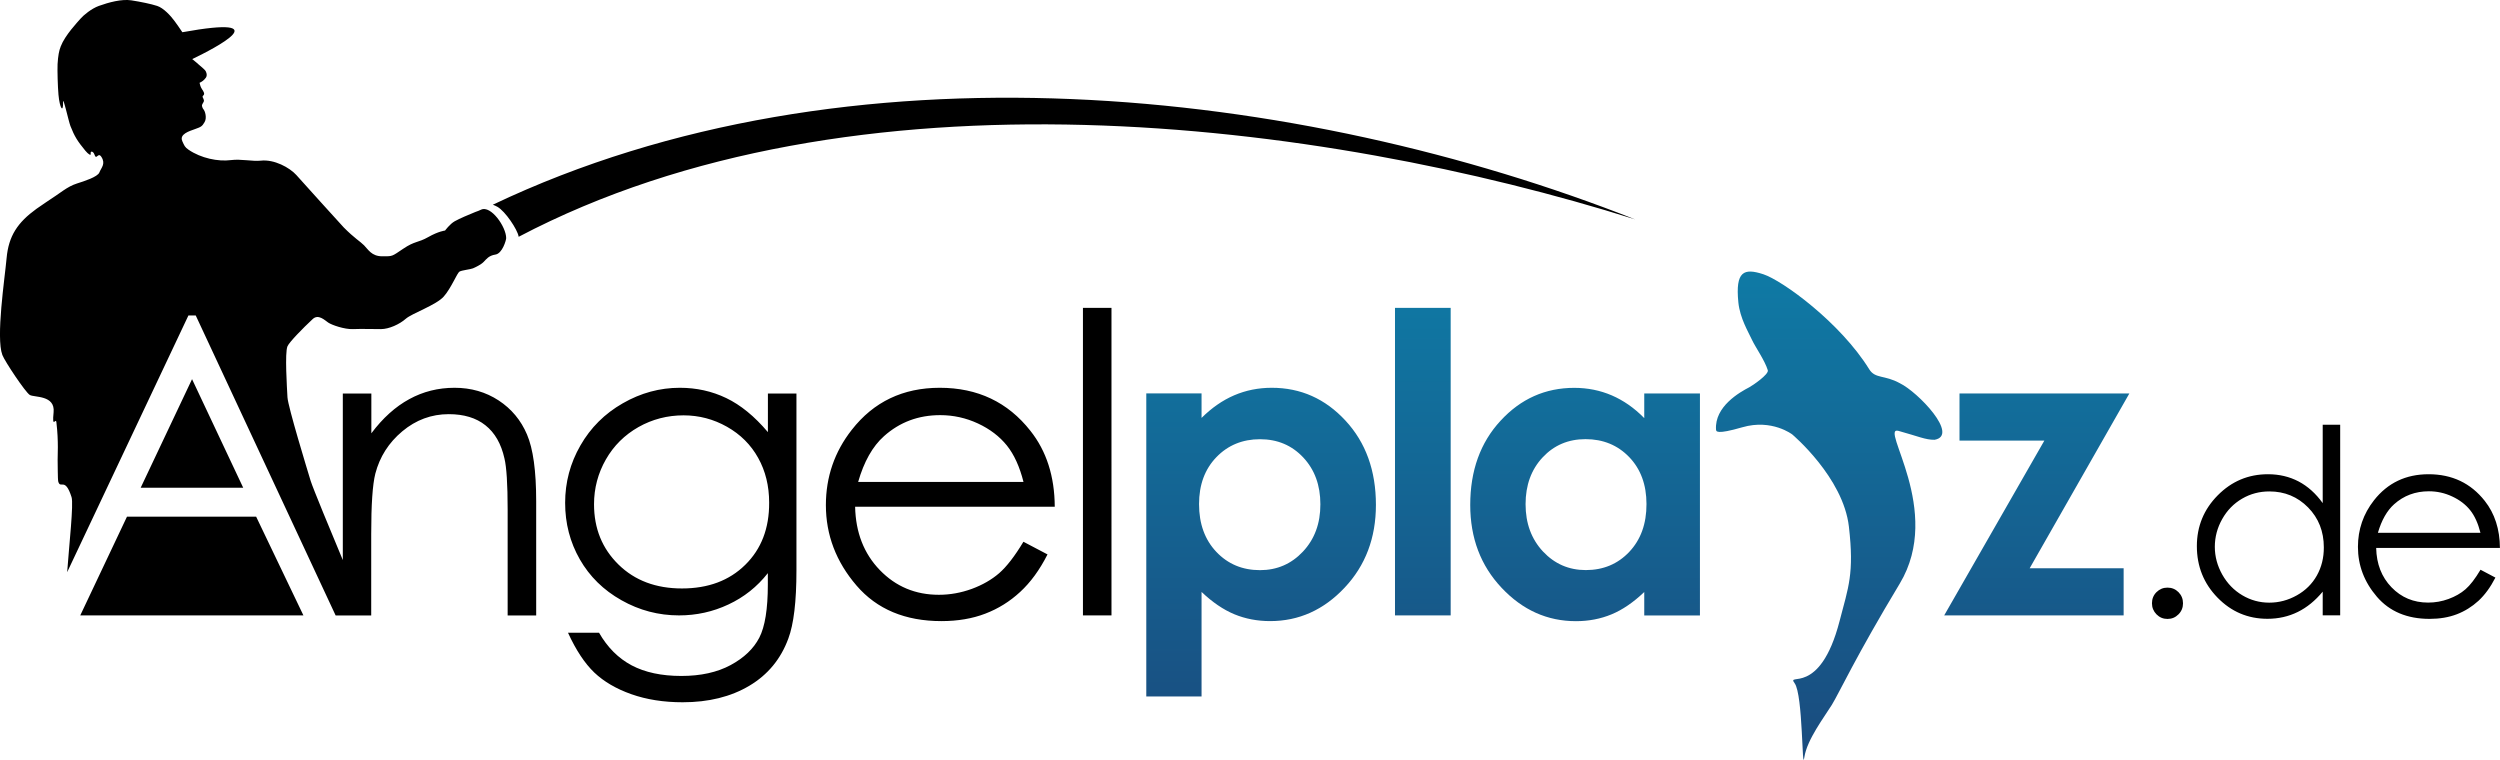
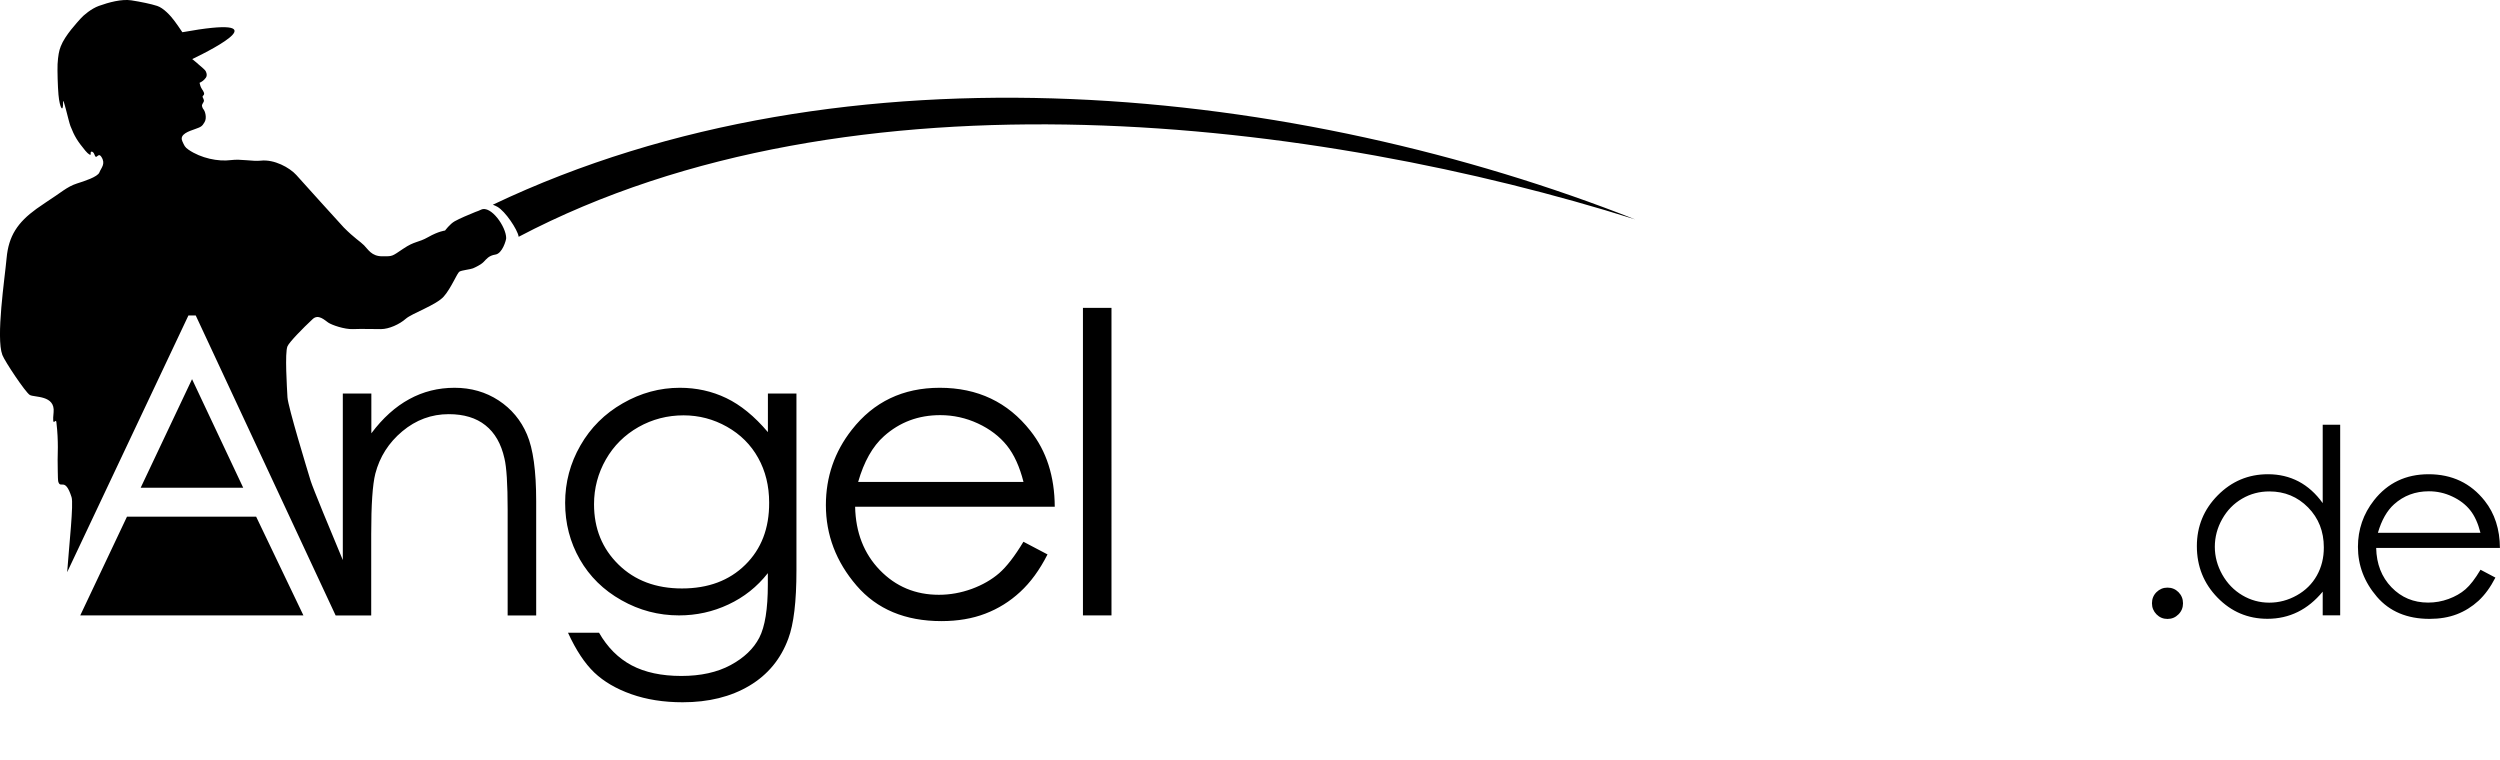
<svg xmlns="http://www.w3.org/2000/svg" version="1.1" id="Ebene_1" x="0px" y="0px" viewBox="0 0 359.16 109.14" style="enable-background:new 0 0 359.16 109.14;" xml:space="preserve">
  <style type="text/css">
	.st0{fill-rule:evenodd;clip-rule:evenodd;fill:url(#Logo__x28_blau_x29__1_);}
</style>
  <linearGradient id="Logo__x28_blau_x29__1_" gradientUnits="userSpaceOnUse" x1="235.297" y1="39.014" x2="235.297" y2="109.137">
    <stop offset="0" style="stop-color:#0F7AA5" />
    <stop offset="1" style="stop-color:#1A4B7E" />
  </linearGradient>
-   <path id="Logo__x28_blau_x29_" class="st0" d="M182.7,55.71c-1.91,0-3.71,0.36-5.39,1.08c-1.68,0.72-3.24,1.81-4.69,3.25v-3.52  h-7.94v43.54h7.94V85.04c1.56,1.48,3.13,2.55,4.72,3.21c1.58,0.65,3.29,0.98,5.13,0.98c4.12,0,7.69-1.6,10.69-4.79  c3.01-3.19,4.51-7.16,4.51-11.91c0-4.92-1.46-8.96-4.37-12.1C190.39,57.28,186.86,55.71,182.7,55.71z M187.19,79.24  c-1.67,1.78-3.73,2.67-6.17,2.67c-2.52,0-4.61-0.87-6.27-2.62c-1.66-1.75-2.49-4.04-2.49-6.87c0-2.77,0.83-5.02,2.49-6.74  c1.66-1.72,3.75-2.58,6.27-2.58c2.5,0,4.57,0.87,6.21,2.62c1.64,1.75,2.46,3.99,2.46,6.72C189.7,75.19,188.86,77.46,187.19,79.24z   M200.41,88.41h8V44.23h-8V88.41z M236.2,60.05c-1.42-1.45-2.98-2.53-4.65-3.25c-1.68-0.72-3.47-1.08-5.38-1.08  c-4.16,0-7.69,1.57-10.59,4.72c-2.91,3.14-4.36,7.18-4.36,12.1c0,4.75,1.5,8.72,4.51,11.91c3,3.19,6.56,4.79,10.68,4.79  c1.83,0,3.54-0.33,5.11-0.98c1.57-0.65,3.14-1.72,4.7-3.21v3.37h8V56.53h-8V60.05z M234.07,79.28c-1.65,1.75-3.74,2.62-6.25,2.62  c-2.43,0-4.48-0.89-6.15-2.67c-1.66-1.78-2.5-4.04-2.5-6.8c0-2.73,0.82-4.98,2.45-6.72c1.63-1.75,3.69-2.62,6.16-2.62  c2.53,0,4.62,0.86,6.28,2.58c1.65,1.72,2.48,3.97,2.48,6.74C236.55,75.24,235.72,77.53,234.07,79.28z M305.91,56.53h-24.4v6.77  h12.19l-14.39,25.11h25.78v-6.77h-13.5L305.91,56.53z M272.93,55.05c-2.19-1.21-3.53-0.61-4.39-2c-4.14-6.7-12.45-12.74-15.21-13.65  c-2.8-0.92-4.04-0.44-3.59,4.05c0.23,2.28,1.45,4.26,1.97,5.4c0.47,1.01,1.83,2.93,2.26,4.34c0.18,0.59-2.21,2.21-2.65,2.44  c-1.39,0.72-5.01,2.77-4.79,6.09c0.04,0.24-0.01,0.76,3.79-0.34c4.24-1.23,7.17,1.04,7.17,1.04s7.32,6.16,8.13,13.24  c0.78,6.77-0.07,8.68-1.34,13.57c-2.84,10.97-7.7,7.26-6.46,8.92c1.23,1.66,1.04,13.17,1.4,10.64c0.37-2.53,2.91-5.84,3.95-7.53  c1.04-1.69,3.42-6.9,9.75-17.41c6.33-10.51-3.02-22.73-0.18-21.95c2.84,0.78,3.89,1.3,5.19,1.28  C281.51,62.55,275.54,56.31,272.93,55.05z" />
  <path id="Logo__x28_schwarz_x29_" d="M110.31,62.07c-1.92-2.27-3.91-3.89-5.97-4.88c-2.06-0.99-4.29-1.48-6.67-1.48  c-2.87,0-5.61,0.74-8.2,2.23c-2.59,1.48-4.62,3.5-6.08,6.05c-1.47,2.55-2.2,5.3-2.2,8.25c0,2.95,0.7,5.65,2.11,8.12  c1.41,2.46,3.4,4.42,5.98,5.87c2.58,1.46,5.34,2.18,8.27,2.18c2.5,0,4.87-0.52,7.1-1.57c2.23-1.04,4.12-2.54,5.66-4.5v1.64  c0,3.51-0.41,6.06-1.23,7.64c-0.82,1.58-2.19,2.89-4.12,3.93c-1.93,1.04-4.29,1.56-7.08,1.56c-2.84,0-5.21-0.51-7.13-1.52  c-1.92-1.02-3.48-2.58-4.69-4.69H81.6c1.15,2.51,2.41,4.41,3.78,5.72c1.37,1.3,3.14,2.34,5.32,3.11c2.18,0.77,4.63,1.16,7.37,1.16  c3.73,0,6.92-0.79,9.58-2.37c2.66-1.58,4.52-3.84,5.6-6.77c0.78-2.07,1.17-5.34,1.17-9.81v-25.4h-4.1V62.07z M107.07,81.14  c-2.3,2.27-5.33,3.4-9.1,3.4c-3.73,0-6.77-1.14-9.11-3.43c-2.34-2.29-3.52-5.17-3.52-8.67c0-2.3,0.57-4.45,1.7-6.43  c1.13-1.98,2.7-3.53,4.69-4.66c1.99-1.12,4.15-1.68,6.47-1.68c2.23,0,4.31,0.55,6.24,1.64c1.93,1.09,3.43,2.58,4.48,4.47  c1.05,1.88,1.58,4.03,1.58,6.43C110.52,75.9,109.37,78.88,107.07,81.14z M71.64,57.53c-1.85-1.21-3.96-1.82-6.34-1.82  c-2.34,0-4.51,0.54-6.5,1.63c-1.99,1.08-3.81,2.72-5.45,4.91v-5.71h-4.1v23.92c-1.67-3.99-4.3-10.34-4.62-11.38  c-0.47-1.55-3.26-10.66-3.33-12c-0.07-1.34-0.4-6.4,0-7.33c0.26-0.6,2.19-2.58,3.62-3.91c0.81-0.77,1.73,0.16,2.23,0.5  c0.49,0.34,2.33,0.99,3.56,0.94c1.23-0.05,2.9,0,4.03,0c1.13,0,2.66-0.69,3.55-1.48c0.89-0.79,4.39-1.97,5.47-3.21  c1.08-1.23,1.91-3.37,2.25-3.57c0.34-0.2,1.59-0.32,1.94-0.47c0.35-0.15,1.14-0.52,1.53-0.92c0.39-0.39,0.72-0.91,1.7-1.06  c0.99-0.15,1.54-2.07,1.54-2.36c0-1.63-2.2-4.75-3.6-4.09c-0.56,0.27-0.26,0.1-0.82,0.33c-0.92,0.37-2.29,0.95-2.98,1.34  c-0.69,0.39-1.38,1.33-1.38,1.33s-0.94,0.1-2.42,0.94c-1.48,0.84-1.92,0.54-3.6,1.68c-1.68,1.13-1.48,1.08-3.01,1.08  c-1.53,0-2.02-0.99-2.61-1.58c-0.59-0.59-1.36-1-2.91-2.56c-0.37-0.37-5.96-6.59-6.82-7.54c-0.97-1.07-3.18-2.28-5.11-2.06  c-1.2,0.13-2.83-0.27-4.29-0.08c-1.83,0.24-4.3-0.27-6.08-1.49c-0.55-0.37-0.61-0.6-0.9-1.23c0-0.01,0-0.01,0-0.01  c-0.45-1,1.01-1.43,1.84-1.73c0.83-0.3,1-0.36,1.37-1.01c0.37-0.65,0.01-1.61-0.1-1.73c-0.11-0.12-0.2-0.26-0.27-0.53  c-0.07-0.27,0.16-0.44,0.25-0.69c0.09-0.25-0.18-0.58-0.18-0.67c0-0.09,0.05-0.14,0.15-0.24c0.19-0.21-0.01-0.54-0.23-0.86  c-0.21-0.32-0.28-0.61-0.35-0.91c0.37-0.18,0.62-0.35,0.9-0.73c0.25-0.33,0.09-0.85-0.11-1.08c-0.19-0.23-1.16-1.01-1.4-1.24  c-0.03-0.03-0.22-0.17-0.44-0.36c3.32-1.6,12.57-6.39-1.42-3.86c-0.37-0.56-0.81-1.18-1.11-1.59c-0.58-0.8-1.61-1.9-2.51-2.19  c-0.9-0.29-2.31-0.58-3.7-0.8c-1.39-0.22-3.26,0.29-4.68,0.8c-1.05,0.38-2.19,1.32-2.63,1.83c-0.44,0.51-2.23,2.38-2.85,4  c0,0.01-0.01,0.02-0.01,0.03c0,0,0,0.01,0,0.01c0,0,0,0,0,0C8.49,7.25,8.34,8,8.27,9.23C8.23,10.14,8.3,12.5,8.4,13.6  c0.18,1.99,0.7,2.68,0.66,1.1c-0.03-1.06,0.79,2.71,1.06,3.41c0.58,1.48,1.01,2.17,2.14,3.54c0.43,0.52,0.82,0.75,0.77,0.45  c-0.08-0.51,0.38-0.35,0.52,0.06c0.33,1,0.5-0.43,1.03,0.4c0.63,1-0.05,1.55-0.3,2.21c-0.25,0.65-2.21,1.27-3.22,1.59  c-1.46,0.47-2.29,1.32-4.45,2.7C6.12,29.39,5.66,29.7,5.24,30c-2.72,1.97-4,3.9-4.29,7.07C0.69,39.96-0.61,48.5,0.34,51  c0.35,0.92,3.31,5.36,3.94,5.74c0.63,0.38,3.67-0.01,3.42,2.49c-0.25,2.5,0.32,0.7,0.4,1.43c0.34,2.77,0.16,5.02,0.18,5.42  c0.02,0.4,0,2.79,0.09,3.11c0.33,1.13,0.97-0.73,1.91,2.23c0.31,0.99-0.34,6.78-0.63,10.78l17.42-36.88h1.05l20.1,43.1h5.11V76.72  c0-4.2,0.19-7.09,0.59-8.67c0.63-2.42,1.92-4.45,3.88-6.09c1.96-1.64,4.19-2.46,6.67-2.46c2.17,0,3.93,0.53,5.27,1.6  c1.35,1.07,2.26,2.65,2.73,4.76c0.3,1.23,0.46,3.68,0.46,7.35v15.21h4.1V72c0-4.34-0.44-7.53-1.32-9.58  C74.84,60.37,73.48,58.74,71.64,57.53z M20.21,70.07h14.73l-7.35-15.6L20.21,70.07z M18.24,74.23l-6.71,14.18h32.06L36.8,74.23  H18.24z M333.69,72.28c-0.99-1.38-2.15-2.42-3.46-3.11c-1.32-0.69-2.78-1.04-4.41-1.04c-2.81,0-5.21,1.01-7.21,3.03  c-2,2.02-3,4.46-3,7.3c0,2.91,0.99,5.37,2.97,7.4c1.98,2.03,4.37,3.04,7.17,3.04c1.57,0,3.03-0.33,4.35-0.98  c1.33-0.65,2.52-1.63,3.59-2.92v3.4h2.51V61.02h-2.51V72.28z M332.85,82.68c-0.67,1.2-1.63,2.15-2.88,2.85  c-1.25,0.7-2.56,1.05-3.96,1.05c-1.38,0-2.67-0.35-3.87-1.06c-1.2-0.71-2.16-1.7-2.88-2.97c-0.71-1.27-1.07-2.6-1.07-3.99  c0-1.4,0.35-2.73,1.06-3.99c0.71-1.26,1.66-2.23,2.86-2.93c1.2-0.7,2.5-1.04,3.92-1.04c2.2,0,4.05,0.77,5.56,2.3  c1.51,1.54,2.26,3.45,2.26,5.73C333.86,80.13,333.52,81.48,332.85,82.68z M70.8,29.41c0.21,0.08,0.42,0.17,0.64,0.29  c1.17,0.65,2.89,3.28,3.06,4.24c0,0.03,0,0.05,0.01,0.08c48.07-25.28,115.22-16.74,160.41-2.5C186.71,12.51,121.82,5.13,70.8,29.41z   M311.39,84.42c-0.62,0-1.14,0.22-1.58,0.65c-0.44,0.44-0.65,0.97-0.65,1.6c0,0.62,0.22,1.15,0.65,1.59  c0.44,0.44,0.96,0.66,1.58,0.66c0.62,0,1.14-0.22,1.58-0.66c0.44-0.44,0.65-0.97,0.65-1.59c0-0.63-0.22-1.16-0.65-1.6  C312.54,84.64,312.01,84.42,311.39,84.42z M354.2,84.66c-0.67,0.58-1.48,1.04-2.43,1.39c-0.95,0.35-1.93,0.52-2.94,0.52  c-2.09,0-3.84-0.73-5.26-2.2c-1.42-1.47-2.15-3.35-2.2-5.65h17.78c-0.02-2.7-0.75-4.95-2.18-6.76c-2.01-2.55-4.7-3.83-8.07-3.83  c-3.27,0-5.88,1.25-7.84,3.74c-1.54,1.96-2.31,4.2-2.31,6.7c0,2.66,0.91,5.05,2.73,7.17c1.82,2.11,4.34,3.17,7.56,3.17  c1.45,0,2.76-0.22,3.91-0.66c1.15-0.44,2.19-1.09,3.11-1.93c0.92-0.85,1.73-1.96,2.44-3.34l-2.14-1.13  C355.59,83.15,354.87,84.08,354.2,84.66z M343.94,72.45c1.39-1.25,3.06-1.87,5-1.87c1.18,0,2.3,0.25,3.36,0.75  c1.07,0.5,1.92,1.15,2.57,1.96c0.65,0.81,1.14,1.9,1.48,3.25h-14.73C342.15,74.72,342.93,73.36,343.94,72.45z M155.58,88.41h4.1  V44.23h-4.1V88.41z M148.03,61.89c-3.24-4.12-7.58-6.18-13.02-6.18c-5.28,0-9.49,2.01-12.64,6.04c-2.48,3.16-3.72,6.77-3.72,10.81  c0,4.3,1.47,8.15,4.4,11.56c2.93,3.41,7,5.11,12.2,5.11c2.35,0,4.45-0.36,6.3-1.07c1.86-0.71,3.53-1.75,5.01-3.12  c1.49-1.37,2.8-3.16,3.93-5.39l-3.46-1.82c-1.25,2.08-2.42,3.59-3.49,4.52c-1.08,0.93-2.38,1.68-3.92,2.25  c-1.54,0.56-3.12,0.85-4.74,0.85c-3.36,0-6.19-1.18-8.48-3.55c-2.29-2.37-3.47-5.4-3.55-9.1h28.68  C151.51,68.44,150.34,64.8,148.03,61.89z M123.28,69.25c0.84-2.93,2.08-5.13,3.72-6.59c2.25-2.01,4.94-3.02,8.07-3.02  c1.9,0,3.71,0.4,5.43,1.2c1.72,0.8,3.1,1.86,4.15,3.16c1.05,1.31,1.84,3.06,2.39,5.24H123.28z" />
</svg>